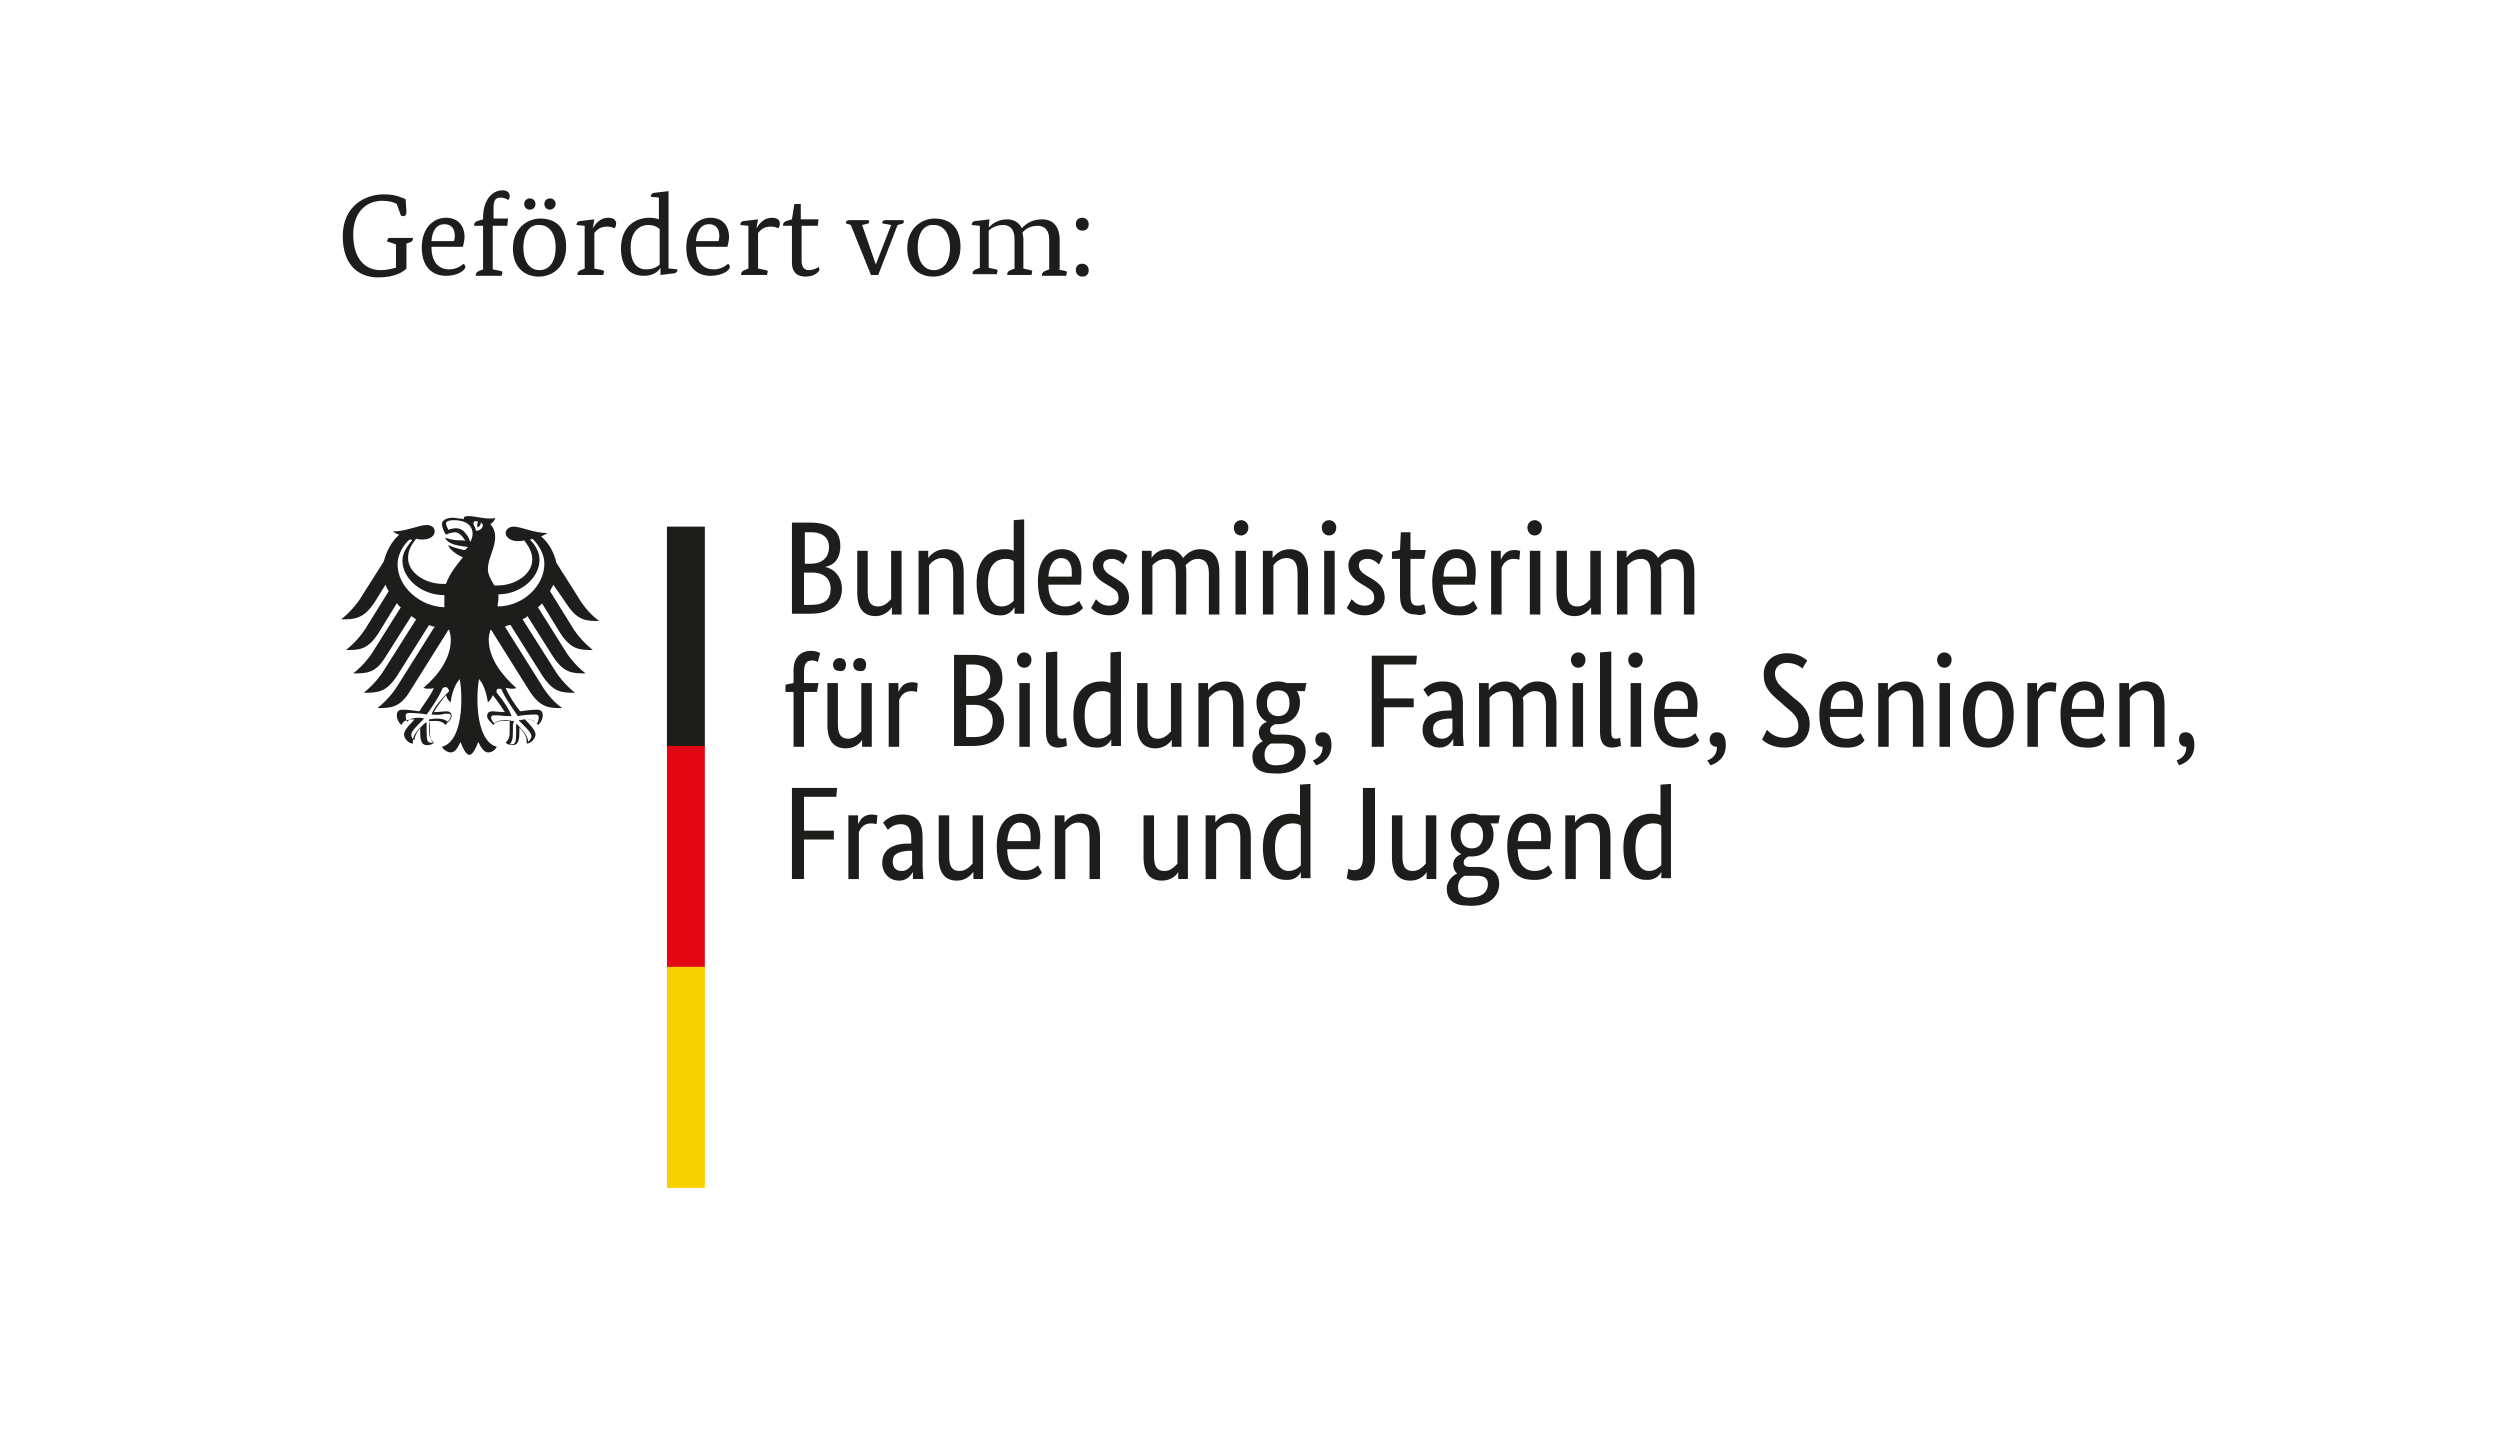
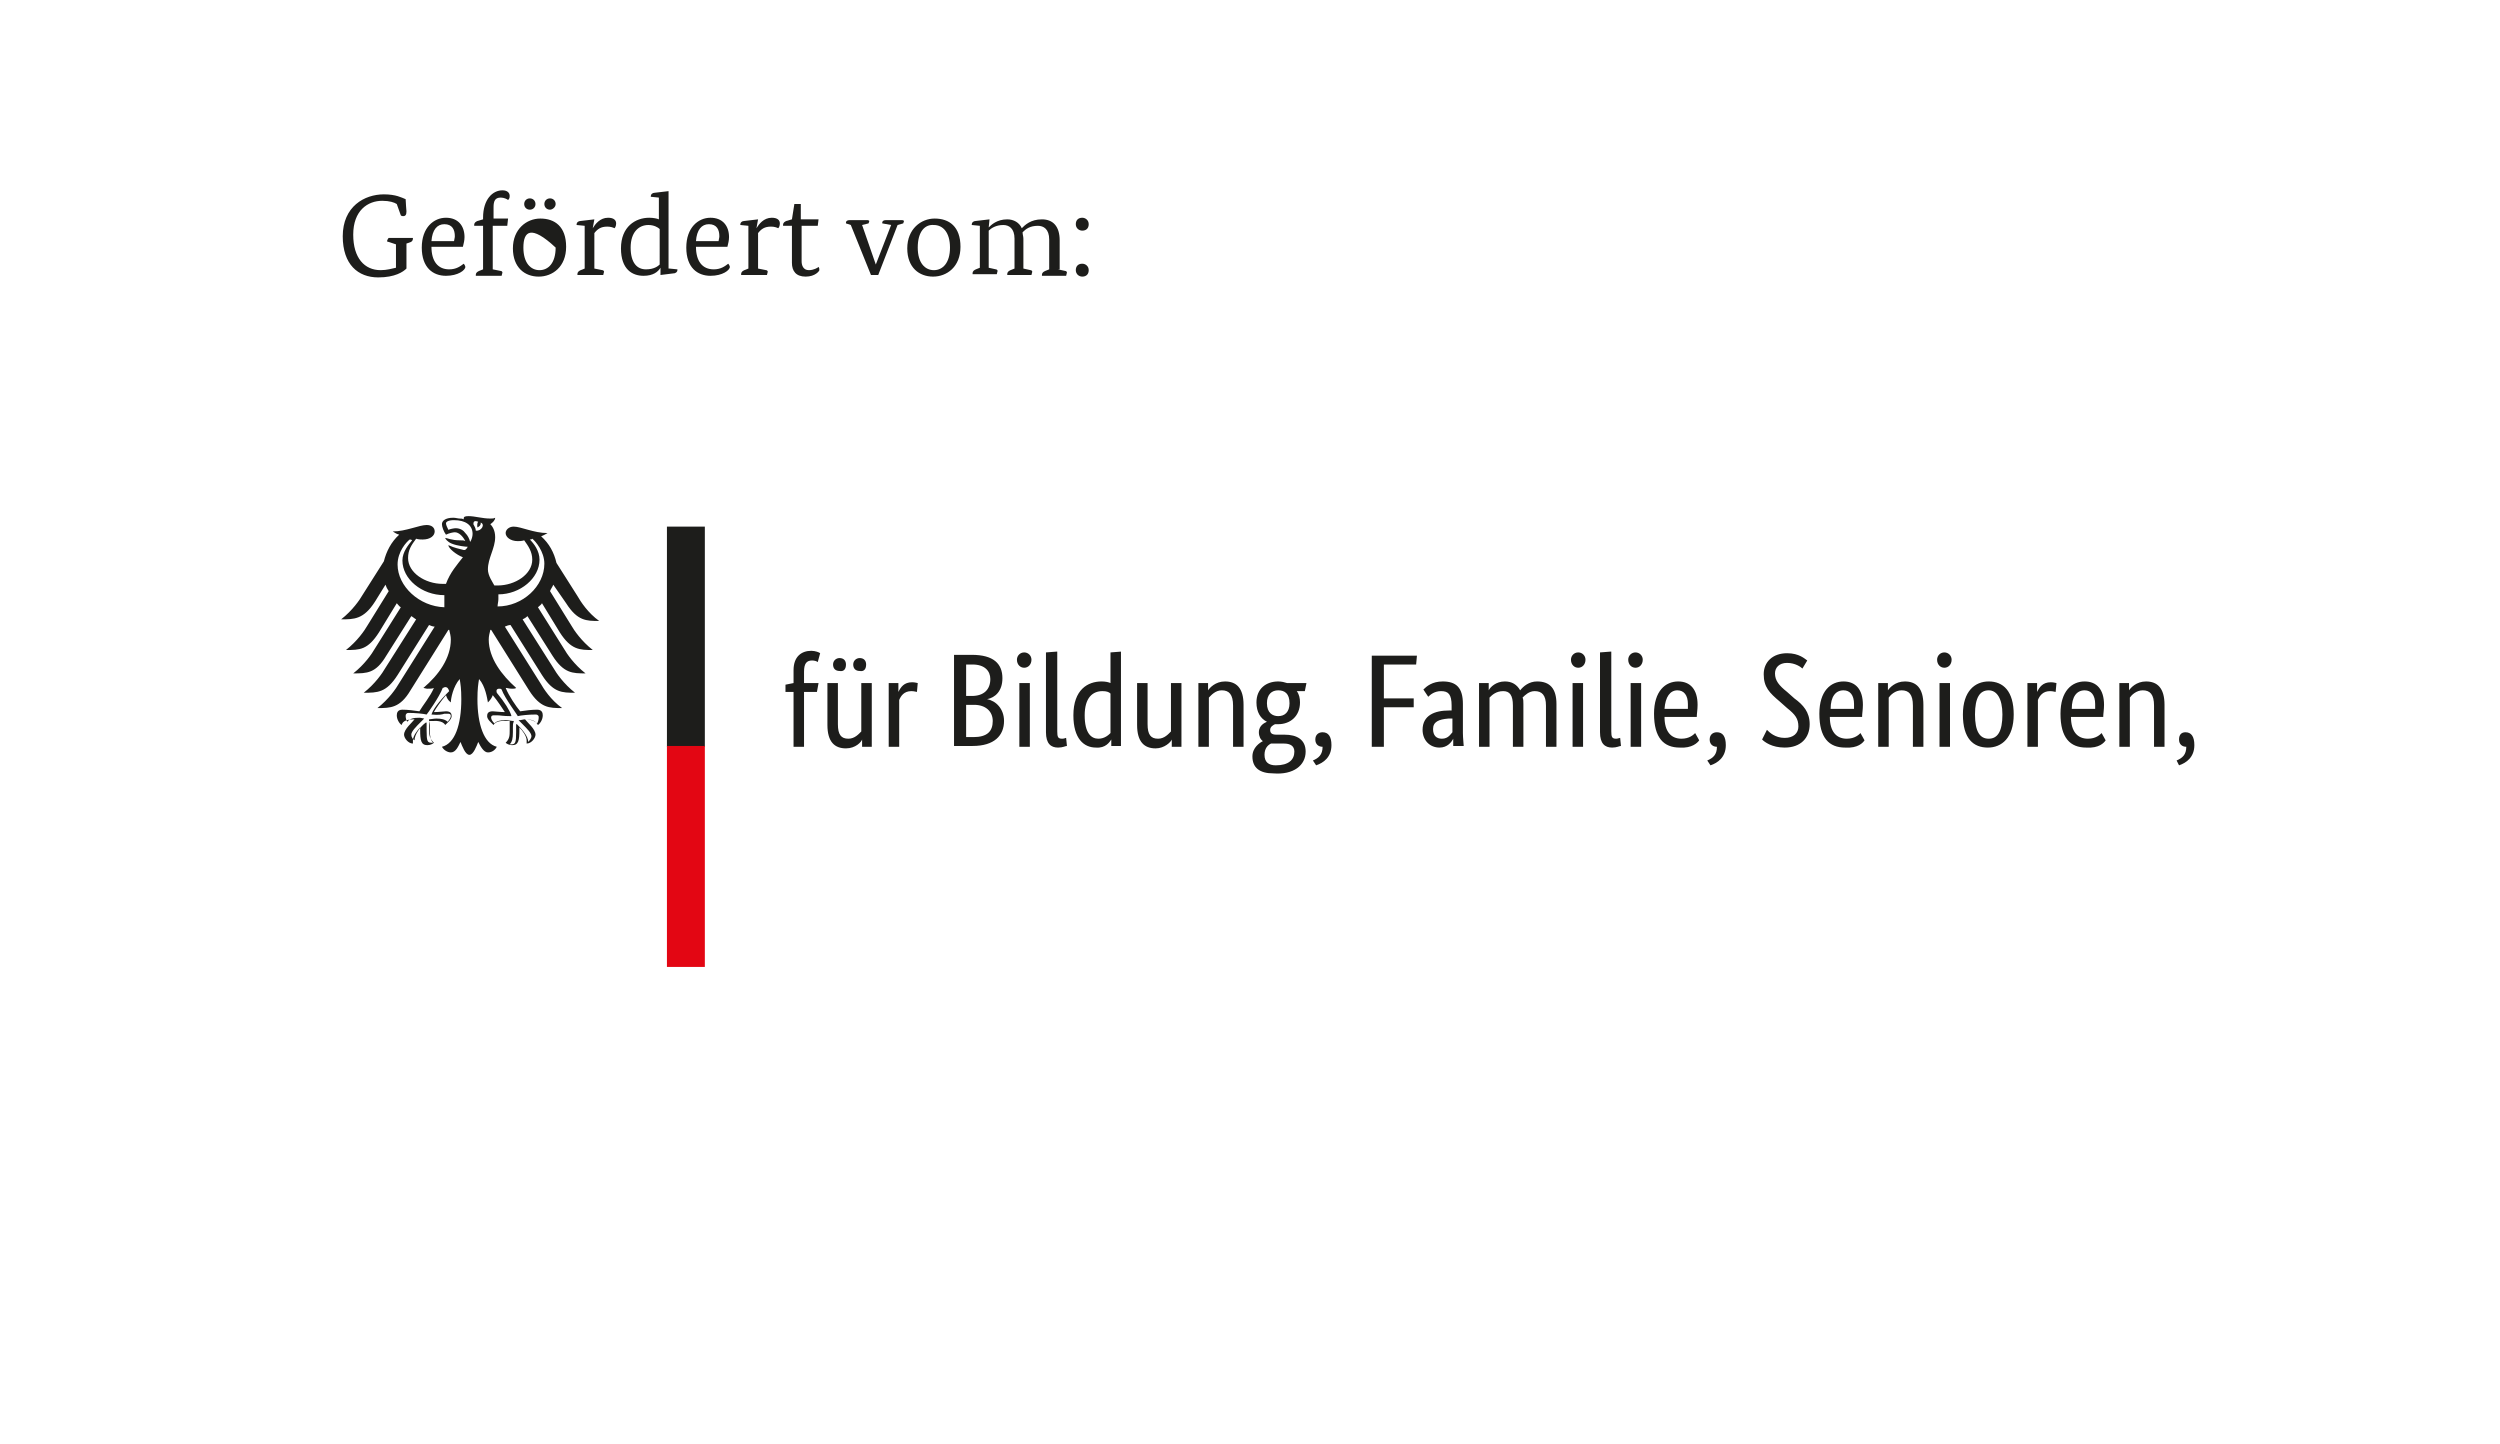
<svg xmlns="http://www.w3.org/2000/svg" version="1.0" id="Ebene_1" x="0px" y="0px" viewBox="0 0 310 179" enable-background="new 0 0 310 179" xml:space="preserve">
  <rect x="-11.5" y="-7" fill="#FFFFFF" width="329" height="191" />
  <g>
    <polygon fill="#FFFFFF" points="10.5,22 303.6,22 303.6,177 10.5,177 10.5,22  " />
    <path fill="#1D1D1B" d="M70.2,74.8c1.4,2.2,2.5,2.2,4.1,2.2c-1.4-1-2.3-2.4-2.7-3.1l-2.6-4.1c-0.3-1.3-0.9-2.4-1.9-3.3   c0.3-0.1,0.6-0.3,0.8-0.4c-1.7,0-3.3-0.8-4.2-0.8c-0.6,0-1,0.4-1,0.8c0,0.5,0.6,1,1.5,1c0.2,0,0.5,0,0.8-0.1c0.5,0.7,1,1.4,1,2.4   c0,1.8-2.1,3.2-4.3,3.2c-0.1,0-0.2,0-0.4,0c-0.2-0.4-0.8-1.2-0.8-2c0-1.4,0.9-2.6,0.9-4c0-0.9-0.4-1.4-0.6-1.6   c0.3-0.2,0.6-0.5,0.6-0.8c-0.2,0.1-0.3,0.1-0.6,0.1c-1,0-1.9-0.3-2.7-0.3c-0.5,0-0.6,0.1-0.6,0.3c0,0,0,0.1,0,0.1   c-0.2-0.1-0.3-0.1-0.5-0.1c-0.2,0-0.5-0.1-0.8-0.1c-1,0-1.4,0.4-1.4,0.8c0,0.3,0.2,0.9,0.5,1.3c0.4-0.2,0.9-0.3,1.1-0.3   c0.5,0,1,0.5,1.3,1.1C57.5,67,57.4,67,57,67c-1,0-1.6-0.3-1.8-0.3c0,0,0,0,0,0c0,0.1,0.3,0.5,0.8,0.7c0.7,0.3,1.8,0.4,2,0.4   c0,0-0.2,0.4-0.4,0.4c0,0-0.1,0-0.1,0c-0.7-0.2-1-0.2-1.9-0.6c0,0,0,0,0,0c0,0.4,1,1.2,1.8,1.5c-0.7,0.9-1.6,1.9-2.1,3.3   c-0.1,0-0.2,0-0.4,0c-2.2,0-4.3-1.4-4.3-3.2c0-1,0.4-1.6,1-2.4c0.3,0.1,0.6,0.1,0.8,0.1c1,0,1.5-0.5,1.5-1c0-0.5-0.4-0.8-1-0.8   c-0.9,0-2.6,0.8-4.2,0.8c0.2,0.1,0.4,0.3,0.8,0.4c-1,0.9-1.6,2.1-1.9,3.3l-2.6,4.1c-0.4,0.7-1.3,2-2.7,3.1c1.6,0,2.8,0,4.2-2.2   l1.3-2.1c0.1,0.3,0.2,0.5,0.4,0.8l-2.6,4.2c-0.4,0.7-1.3,2-2.7,3.1c1.7,0,2.7,0,4.1-2.2l2.2-3.6c0.2,0.2,0.3,0.4,0.5,0.5l-3.2,5.1   c-0.4,0.7-1.3,2-2.7,3.1c1.7,0,2.8,0,4.1-2.2l3.1-4.9c0.2,0.1,0.4,0.3,0.6,0.4l-3.8,6c-0.4,0.7-1.3,2-2.7,3.1c1.7,0,2.8,0,4.2-2.2   l3.9-6.2c0.2,0.1,0.5,0.2,0.7,0.2l-4.4,7c-0.4,0.7-1.3,2-2.7,3.1c1.6,0,2.8,0,4.1-2.2l4.7-7.5c0,0,0.1,0,0.1,0   c0.1,0.4,0.2,0.8,0.2,1.2c0,2.3-1.5,4.4-3.4,6c0.1,0,0.3,0.1,0.5,0.1c0.4,0,0.6,0,0.8-0.1c-0.4,1-1.4,2.2-1.8,2.9   c-0.6-0.1-1.5-0.2-2.1-0.2c-0.6,0-0.7,0.4-0.7,0.7c0,0.5,0.3,1,0.6,1.2c0.1-0.3,0.3-0.7,1.5-0.7c0,0,0.1,0,0.1,0   c-0.3,0.4-1.3,1.2-1.3,1.9c0,0.4,0.5,1.1,1.1,1.1c0-0.1,0-0.3,0-0.4c0-0.5,0.5-1.2,0.9-1.6c0,0.1,0,0.1,0,0.3   c0,1.3,0.1,1.9,0.9,1.9c0.4,0,0.7-0.2,0.8-0.3c-0.5-0.5-0.6-0.9-0.6-1.6c0-0.2,0-0.4,0-0.6c0-0.2,0-0.4,0-0.5c0.3,0,0.4,0,0.6,0   c0,0,1.1-0.1,1.4,0.5c0.3-0.3,0.8-0.7,0.8-1.1c0-0.3-0.1-0.6-0.7-0.6c-0.2,0-0.9,0.1-1.5,0.1c0.2-0.4,0.9-1.4,1.5-2.1   c0.1,0.3,0.2,0.6,0.6,0.9c0-0.5,0.3-2,1.1-2.9c0.1,0.6,0.2,1.2,0.2,2.5c0,3.2-0.8,5.5-2.4,5.9c0.2,0.4,0.7,0.7,1.1,0.7   c0.6,0,0.9-0.7,1.2-1.3c0.2,0.5,0.6,1.6,1.1,1.6c0.5,0,0.9-1.1,1.1-1.6c0.3,0.6,0.7,1.3,1.2,1.3c0.5,0,0.9-0.3,1.1-0.7   c-1.6-0.4-2.4-2.8-2.4-5.9c0-1.3,0.1-1.9,0.2-2.5c0.8,0.9,1,2.4,1.1,2.9c0.3-0.3,0.5-0.6,0.6-0.9c0.6,0.7,1.3,1.8,1.5,2.1   c-0.6,0-1.3-0.1-1.5-0.1c-0.6,0-0.7,0.3-0.7,0.6c0,0.4,0.5,0.8,0.8,1.1c0.3-0.6,1.4-0.5,1.4-0.5c0.2,0,0.3,0,0.6,0   c0,0.2,0,0.4,0,0.5c0,0.3,0,0.4,0,0.6c0,0.7,0,1.1-0.5,1.6c0.1,0.1,0.4,0.3,0.8,0.3c0.8,0,0.9-0.6,0.9-1.9c0-0.2,0-0.1,0-0.3   c0.4,0.4,0.9,1.1,0.9,1.6c0,0.1,0,0.2,0,0.4c0.6,0,1.1-0.7,1.1-1.1c0-0.7-1-1.5-1.3-1.9c0.1,0,0.1,0,0.1,0c1.1,0,1.3,0.4,1.5,0.7   c0.3-0.2,0.6-0.7,0.6-1.2c0-0.3-0.1-0.7-0.7-0.7c-0.6,0-1.5,0.1-2.1,0.2c-0.5-0.6-1.4-1.9-1.8-2.9c0.2,0,0.4,0.1,0.8,0.1   c0.2,0,0.4,0,0.5-0.1c-1.8-1.6-3.4-3.7-3.4-6c0-0.4,0.1-0.8,0.2-1.2c0,0,0.1,0,0.1,0l4.7,7.5c1.4,2.2,2.5,2.2,4.1,2.2   c-1.4-1-2.3-2.4-2.7-3.1l-4.4-7c0.2-0.1,0.5-0.2,0.7-0.2l3.9,6.2c1.4,2.2,2.5,2.2,4.1,2.2c-1.4-1.1-2.3-2.4-2.7-3.1l-3.8-6   c0.2-0.1,0.4-0.2,0.6-0.4l3.1,4.9c1.4,2.2,2.5,2.2,4.1,2.2c-1.4-1.1-2.3-2.4-2.7-3.1l-3.2-5.1c0.2-0.2,0.4-0.3,0.5-0.5l2.2,3.6   c1.4,2.2,2.5,2.2,4.1,2.2c-1.4-1.1-2.3-2.4-2.7-3.1l-2.6-4.2c0.1-0.3,0.3-0.5,0.4-0.8L70.2,74.8L70.2,74.8z M49.3,70   c0-1.6,1.1-2.8,1.5-3.1c0.1,0,0.2,0,0.3,0.1c-0.4,0.5-1.2,1.4-1.2,2.5c0,2.3,2.4,4.3,5.2,4.3c0,0.2,0,0.4,0,0.6c0,0.3,0,0.6,0,0.9   C52,75.2,49.3,72.7,49.3,70 M53.5,88.6L53.5,88.6L53.5,88.6c0.9,0.1,1.3,0,1.6-0.1c0.1,0,0.3,0,0.4,0c0.2,0,0.4,0,0.4,0.3   c0,0.2-0.2,0.5-0.4,0.7c-0.3-0.3-0.8-0.4-1.4-0.4c-0.3,0-0.7,0.1-0.9,0.1l0,0l0,0l0,0.1c0,0.2,0.1,0.4,0.1,0.7l0,0.3l0,0.3   c0,0.7,0.1,1.2,0.4,1.5c-0.1,0-0.2,0-0.2,0c-0.5,0-0.6-0.2-0.6-1.5c0-0.3,0-0.5,0-0.7l0-0.3l-0.1,0c-0.7,0.5-1.4,1.5-1.4,2.2   c-0.2-0.1-0.4-0.4-0.4-0.7c0-0.4,0.6-1,1.2-1.6l0.4-0.4l0.1,0l-0.1,0c-0.1,0-0.4-0.1-0.6-0.1c-0.7,0-1.2,0.1-1.5,0.5   c-0.1-0.1-0.2-0.5-0.2-0.7c0-0.1,0-0.2,0.1-0.3c0.1-0.1,0.2-0.1,0.3-0.1h0c0.8,0,1.8,0.1,2.2,0.2l0,0l0,0c0.1-0.1,1.6-2.2,2-3.3   c0.1,0,0.2-0.1,0.3-0.1c0.3,0,0.4,0.2,0.5,0.5C54.3,87.1,53.7,88,53.5,88.6 M61.9,85.4c0.2,0,0.2,0,0.3,0.1c0.4,1.1,2,3.2,2,3.3   l0,0l0,0c0.4-0.1,1.4-0.2,2.2-0.2h0c0.1,0,0.2,0,0.3,0.1c0.1,0.1,0.1,0.1,0.1,0.3c0,0.2-0.1,0.6-0.2,0.7c-0.3-0.3-0.8-0.5-1.5-0.5   c-0.2,0-0.5,0.1-0.6,0.1l-0.1,0l-0.1,0l0.4,0.4c0.7,0.7,1.2,1.2,1.2,1.6c0,0.2-0.2,0.5-0.4,0.7c0-0.7-0.8-1.6-1.4-2.2l-0.1,0l0,0.3   c0,0.2,0,0.4,0,0.7c0,1.3-0.1,1.5-0.6,1.5c-0.1,0-0.2,0-0.2,0c0.3-0.3,0.4-0.7,0.4-1.5l0-0.3l0-0.3c0-0.3,0-0.5,0.1-0.7l0-0.1   l-0.1,0c-0.2,0-0.6-0.1-0.9-0.1c-0.7,0-1.1,0.1-1.4,0.4c-0.2-0.2-0.4-0.5-0.4-0.7c0-0.3,0.2-0.3,0.4-0.3c0.1,0,0.2,0,0.4,0   c0.3,0,0.7,0.1,1.6,0.1h0.1l0-0.1c-0.2-0.6-0.8-1.6-1.8-2.8C61.5,85.6,61.6,85.4,61.9,85.4 M58.3,67.2c-0.1-0.4-0.3-0.8-0.6-1.1   c-0.2-0.3-0.6-0.6-1.2-0.6c-0.2,0-0.7,0.1-0.9,0.2c-0.1-0.2-0.3-0.6-0.3-0.8c0-0.2,0.3-0.4,1-0.4c1.4,0,2.3,0.6,2.3,1.7   C58.6,66.5,58.5,66.9,58.3,67.2 M59,65.8c0-0.3-0.2-0.6-0.3-0.8c0-0.3,0.1-0.5,0.6-0.3c-0.2,0.2-0.1,0.7-0.1,0.7s0.5-0.2,0.4-0.6   C60.2,65,59.7,65.9,59,65.8 M61.7,75.2c0-0.3,0.1-0.6,0.1-0.9c0-0.2,0-0.4,0-0.6c2.7,0,5.1-2,5.1-4.3c0-1.1-0.7-2-1.2-2.5   c0.1,0,0.2,0,0.3-0.1c0.4,0.3,1.5,1.6,1.5,3.1C67.5,72.7,64.8,75.2,61.7,75.2" />
    <polygon fill="#1D1D1B" points="82.7,65.3 87.4,65.3 87.4,92.6 82.7,92.6 82.7,65.3  " />
    <polygon fill="#E30613" points="82.7,92.5 87.4,92.5 87.4,119.9 82.7,119.9 82.7,92.5  " />
-     <polygon fill="#F8D200" points="82.7,119.9 87.4,119.9 87.4,147.3 82.7,147.3 82.7,119.9  " />
-     <path fill="#1D1D1B" d="M203.5,69.3c0.8,0,1.2,0.5,1.2,1.8v5.1h1.3v-5.3c0-0.3,0-0.6-0.1-0.8c0.3-0.3,0.8-0.8,1.5-0.8   c0.9,0,1.4,0.5,1.4,1.8v5.1h1.3v-5.3c0-1.9-0.8-2.8-2.4-2.8c-1,0-1.7,0.6-2.1,1.1c-0.4-0.7-1-1.1-1.9-1.1c-1.1,0-1.8,0.7-2,1.1h0   v-0.9h-1.2v7.9h1.3v-6.1C202.1,69.8,202.6,69.3,203.5,69.3L203.5,69.3L203.5,69.3z M197.3,75.3L197.3,75.3l0,0.9h1.2v-7.9h-1.3v6   c-0.3,0.3-0.8,0.9-1.6,0.9c-0.9,0-1.3-0.5-1.3-1.8v-5.1h-1.3v5.2c0,2.1,0.9,2.9,2.3,2.9C196.4,76.4,197.1,75.6,197.3,75.3   L197.3,75.3L197.3,75.3z M191,68.3h-1.3v7.9h1.3V68.3L191,68.3z M190.3,66.4c0.5,0,0.9-0.4,0.9-1c0-0.5-0.4-0.9-0.9-0.9   c-0.5,0-0.9,0.4-0.9,0.9C189.4,66,189.8,66.4,190.3,66.4L190.3,66.4L190.3,66.4z M188.5,68.3c-0.1,0-0.3-0.1-0.7-0.1   c-1,0-1.4,0.6-1.7,1.2h0v-1.1h-1.2v7.9h1.3v-5.8c0.2-0.5,0.6-1.1,1.5-1.1c0.4,0,0.6,0.1,0.7,0.1L188.5,68.3L188.5,68.3z    M183.2,75.4l-0.5-0.9c-0.2,0.2-0.7,0.7-1.7,0.7c-1.3,0-2.1-0.9-2.1-2.7h4c0-0.4,0.1-0.9,0.1-1.5c0-1.9-0.9-2.9-2.4-2.9   c-1.6,0-3,1.2-3,4c0,3,1.2,4.2,3.2,4.2C182.4,76.4,183,75.7,183.2,75.4L183.2,75.4L183.2,75.4z M180.6,69.2c0.8,0,1.3,0.6,1.3,1.7   c0,0.2,0,0.5,0,0.6H179C179,70,179.7,69.2,180.6,69.2L180.6,69.2L180.6,69.2z M176.8,76l-0.2-1.1c-0.1,0.1-0.4,0.2-0.8,0.2   c-0.7,0-0.9-0.3-0.9-1.4v-4.4h1.7l0.2-1.1h-1.9v-2.2h-1.2l-0.1,2.2l-1,0.2v0.9h1v4.5c0,1.7,0.7,2.4,2,2.4   C176.3,76.4,176.7,76.1,176.8,76L176.8,76L176.8,76z M171.5,68.9c-0.3-0.3-0.8-0.8-2-0.8c-1.3,0-2.3,0.9-2.3,2   c0,1.1,0.6,1.7,1.6,2.3l0.5,0.3c0.8,0.5,1.1,0.7,1.1,1.5c0,0.5-0.4,0.9-1.2,0.9c-0.9,0-1.3-0.5-1.6-0.8l-0.6,1.1   c0.3,0.3,1,0.9,2.2,0.9c1.6,0,2.5-1,2.5-2.2c0-1.2-0.7-1.8-1.7-2.4l-0.5-0.3c-0.7-0.4-1-0.8-1-1.3c0-0.5,0.4-0.8,1.1-0.8   c0.7,0,1.2,0.5,1.4,0.7L171.5,68.9L171.5,68.9z M165.5,68.3h-1.3v7.9h1.3V68.3L165.5,68.3z M164.8,66.4c0.5,0,0.9-0.4,0.9-1   c0-0.5-0.4-0.9-0.9-0.9c-0.5,0-0.9,0.4-0.9,0.9C163.9,66,164.3,66.4,164.8,66.4L164.8,66.4L164.8,66.4z M159.5,69.2   c0.9,0,1.4,0.5,1.4,1.9v5.1h1.3V71c0-2.1-0.9-2.9-2.3-2.9c-1.2,0-1.9,0.8-2.1,1.1h0v-0.9h-1.2v7.9h1.3v-6.1   C158.1,69.8,158.7,69.2,159.5,69.2L159.5,69.2L159.5,69.2z M154.5,68.3h-1.3v7.9h1.3V68.3L154.5,68.3z M153.9,66.4   c0.5,0,0.9-0.4,0.9-1c0-0.5-0.4-0.9-0.9-0.9c-0.5,0-0.9,0.4-0.9,0.9C153,66,153.3,66.4,153.9,66.4L153.9,66.4L153.9,66.4z    M144.6,69.3c0.8,0,1.2,0.5,1.2,1.8v5.1h1.3v-5.3c0-0.3,0-0.6-0.1-0.8c0.3-0.3,0.8-0.8,1.5-0.8c0.9,0,1.4,0.5,1.4,1.8v5.1h1.3v-5.3   c0-1.9-0.8-2.8-2.4-2.8c-1,0-1.7,0.6-2.1,1.1c-0.4-0.7-1-1.1-1.9-1.1c-1.1,0-1.8,0.7-2,1.1h0v-0.9h-1.2v7.9h1.3v-6.1   C143.2,69.8,143.7,69.3,144.6,69.3L144.6,69.3L144.6,69.3z M139.8,68.9c-0.3-0.3-0.8-0.8-2-0.8c-1.3,0-2.3,0.9-2.3,2   c0,1.1,0.6,1.7,1.6,2.3l0.5,0.3c0.8,0.5,1.1,0.7,1.1,1.5c0,0.5-0.4,0.9-1.2,0.9c-0.9,0-1.3-0.5-1.6-0.8l-0.6,1.1   c0.3,0.3,1,0.9,2.2,0.9c1.6,0,2.5-1,2.5-2.2c0-1.2-0.7-1.8-1.7-2.4l-0.5-0.3c-0.7-0.4-1-0.8-1-1.3c0-0.5,0.4-0.8,1.1-0.8   c0.7,0,1.2,0.5,1.4,0.7L139.8,68.9L139.8,68.9z M134.3,75.4l-0.5-0.9c-0.2,0.2-0.7,0.7-1.7,0.7c-1.3,0-2.1-0.9-2.1-2.7h4   c0.1-0.4,0.1-0.9,0.1-1.5c0-1.9-0.9-2.9-2.4-2.9c-1.6,0-3,1.2-3,4c0,3,1.2,4.2,3.2,4.2C133.4,76.4,134,75.7,134.3,75.4L134.3,75.4   L134.3,75.4z M131.6,69.2c0.8,0,1.3,0.6,1.3,1.7c0,0.2,0,0.5,0,0.6H130C130.1,70,130.7,69.2,131.6,69.2L131.6,69.2L131.6,69.2z    M125.8,75.3L125.8,75.3l0,0.8h1.2V64.4l-1.3,0.1v3.8c-0.2-0.1-0.6-0.2-1.1-0.2c-1.7,0-3.5,1-3.5,4.2c0,2.9,1.3,4,2.8,4   C125.1,76.4,125.6,75.6,125.8,75.3L125.8,75.3L125.8,75.3z M124.2,75.2c-0.9,0-1.7-0.7-1.7-2.9c0-2.2,1-3,2.2-3   c0.5,0,0.8,0.1,1,0.3v4.9C125.5,74.7,125,75.2,124.2,75.2L124.2,75.2L124.2,75.2z M116.8,69.2c0.9,0,1.4,0.5,1.4,1.9v5.1h1.3V71   c0-2.1-0.9-2.9-2.3-2.9c-1.2,0-1.9,0.8-2.1,1.1h0v-0.9h-1.2v7.9h1.3v-6.1C115.4,69.8,116,69.2,116.8,69.2L116.8,69.2L116.8,69.2z    M110.6,75.3L110.6,75.3l0,0.9h1.2v-7.9h-1.3v6c-0.3,0.3-0.8,0.9-1.6,0.9c-0.9,0-1.3-0.5-1.3-1.8v-5.1h-1.3v5.2   c0,2.1,0.9,2.9,2.3,2.9C109.7,76.4,110.4,75.6,110.6,75.3L110.6,75.3L110.6,75.3z M103,73c0,1.3-0.7,2-2.4,2h-0.9v-4h1   C102.2,71,103,71.8,103,73L103,73L103,73z M102.8,67.8c0,1.3-0.8,2.1-2.3,2.1h-0.7V66h0.8C102.1,66,102.8,66.8,102.8,67.8   L102.8,67.8L102.8,67.8z M104.2,67.7c0-1.8-1.1-2.9-3.8-2.9h-2.2v11.3h2.3c2.7,0,3.9-1.3,3.9-3.1c0-1.5-1-2.5-2.1-2.7v0   C103.4,70.1,104.2,69.3,104.2,67.7L104.2,67.7L104.2,67.7z" />
    <path fill="#1D1D1B" d="M270.2,94.9c0.9-0.3,1.9-1,1.9-2.5c0-1.1-0.4-1.6-1.1-1.6c-0.5,0-0.8,0.3-0.8,0.9c0,0.6,0.4,0.9,0.9,0.9h0   c0,1-0.5,1.4-1.2,1.7L270.2,94.9L270.2,94.9z M265.7,85.6c0.9,0,1.4,0.5,1.4,1.9v5.1h1.3v-5.2c0-2.1-0.9-2.9-2.3-2.9   c-1.2,0-1.9,0.8-2.1,1.1h0v-0.9h-1.2v7.9h1.3v-6.1C264.3,86.2,264.9,85.6,265.7,85.6L265.7,85.6L265.7,85.6z M261.1,91.8l-0.5-0.9   c-0.2,0.2-0.7,0.7-1.7,0.7c-1.3,0-2.1-0.9-2.1-2.7h4c0-0.4,0.1-0.9,0.1-1.5c0-1.9-0.9-2.9-2.4-2.9c-1.6,0-3,1.2-3,4   c0,3,1.2,4.2,3.2,4.2C260.3,92.8,260.9,92.1,261.1,91.8L261.1,91.8L261.1,91.8z M258.5,85.6c0.8,0,1.3,0.6,1.3,1.7   c0,0.2,0,0.5,0,0.6h-2.9C256.9,86.4,257.5,85.6,258.5,85.6L258.5,85.6L258.5,85.6z M255,84.7c-0.1,0-0.3-0.1-0.7-0.1   c-1,0-1.4,0.6-1.7,1.2h0v-1.1h-1.2v7.9h1.3v-5.8c0.2-0.5,0.6-1.1,1.5-1.1c0.4,0,0.6,0.1,0.7,0.1L255,84.7L255,84.7z M248.3,88.6   c0,2.1-0.6,3-1.7,3c-1.1,0-1.7-0.9-1.7-3c0-2.1,0.6-3,1.7-3C247.6,85.6,248.3,86.6,248.3,88.6L248.3,88.6L248.3,88.6z M243.4,88.6   c0,3,1.3,4.1,3.1,4.1c1.7,0,3.2-1.2,3.2-4.1c0-2.9-1.3-4.1-3.1-4.1C244.9,84.5,243.4,85.7,243.4,88.6L243.4,88.6L243.4,88.6z    M241.8,84.7h-1.3v7.9h1.3V84.7L241.8,84.7z M241.1,82.8c0.5,0,0.9-0.4,0.9-1c0-0.5-0.4-0.9-0.9-0.9c-0.5,0-0.9,0.4-0.9,0.9   C240.2,82.4,240.6,82.8,241.1,82.8L241.1,82.8L241.1,82.8z M235.8,85.6c0.9,0,1.4,0.5,1.4,1.9v5.1h1.3v-5.2c0-2.1-0.9-2.9-2.3-2.9   c-1.2,0-1.9,0.8-2.1,1.1h0v-0.9h-1.2v7.9h1.3v-6.1C234.4,86.2,235,85.6,235.8,85.6L235.8,85.6L235.8,85.6z M231.2,91.8l-0.5-0.9   c-0.2,0.2-0.7,0.7-1.7,0.7c-1.3,0-2.1-0.9-2.1-2.7h4c0-0.4,0.1-0.9,0.1-1.5c0-1.9-0.9-2.9-2.4-2.9c-1.6,0-3,1.2-3,4   c0,3,1.2,4.2,3.2,4.2C230.4,92.8,231,92.1,231.2,91.8L231.2,91.8L231.2,91.8z M228.6,85.6c0.8,0,1.3,0.6,1.3,1.7c0,0.2,0,0.5,0,0.6   H227C227,86.4,227.6,85.6,228.6,85.6L228.6,85.6L228.6,85.6z M224.1,81.9c-0.3-0.2-1-0.9-2.5-0.9c-1.8,0-2.9,1.1-2.9,2.6   c0,1.6,0.7,2.3,2,3.4l0.9,0.8c1,0.8,1.4,1.3,1.4,2.3c0,0.8-0.6,1.4-1.7,1.4c-1.2,0-1.9-0.7-2.2-1l-0.6,1.2c0.3,0.3,1.2,1,2.8,1   c2,0,3.1-1.2,3.1-2.9c0-1.5-0.8-2.4-1.9-3.2l-0.9-0.8c-1-0.8-1.5-1.4-1.5-2.3c0-0.7,0.5-1.3,1.5-1.3c1,0,1.7,0.5,1.9,0.7   L224.1,81.9L224.1,81.9z M212.1,94.9c0.9-0.3,1.9-1,1.9-2.5c0-1.1-0.4-1.6-1.1-1.6c-0.5,0-0.9,0.3-0.9,0.9c0,0.6,0.4,0.9,0.9,0.9h0   c0,1-0.5,1.4-1.2,1.7L212.1,94.9L212.1,94.9z M210.7,91.8l-0.5-0.9c-0.2,0.2-0.7,0.7-1.7,0.7c-1.3,0-2.1-0.9-2.1-2.7h4   c0-0.4,0.1-0.9,0.1-1.5c0-1.9-0.9-2.9-2.4-2.9c-1.6,0-3,1.2-3,4c0,3,1.2,4.2,3.2,4.2C209.8,92.8,210.5,92.1,210.7,91.8L210.7,91.8   L210.7,91.8z M208,85.6c0.8,0,1.3,0.6,1.3,1.7c0,0.2,0,0.5,0,0.6h-2.9C206.5,86.4,207.1,85.6,208,85.6L208,85.6L208,85.6z    M203.5,84.7h-1.3v7.9h1.3V84.7L203.5,84.7z M202.8,82.8c0.5,0,0.9-0.4,0.9-1c0-0.5-0.4-0.9-0.9-0.9c-0.5,0-0.9,0.4-0.9,0.9   C201.9,82.4,202.3,82.8,202.8,82.8L202.8,82.8L202.8,82.8z M199.7,80.8l-1.3,0.1v9.9c0,1.4,0.6,1.9,1.5,1.9c0.6,0,0.9-0.2,1.1-0.2   l-0.1-1c-0.1,0-0.3,0.1-0.5,0.1c-0.5,0-0.6-0.2-0.6-0.9V80.8L199.7,80.8z M196.3,84.7H195v7.9h1.3V84.7L196.3,84.7z M195.7,82.8   c0.5,0,0.9-0.4,0.9-1c0-0.5-0.4-0.9-0.9-0.9c-0.5,0-0.9,0.4-0.9,0.9C194.8,82.4,195.2,82.8,195.7,82.8L195.7,82.8L195.7,82.8z    M186.4,85.7c0.8,0,1.2,0.5,1.2,1.8v5.1h1.3v-5.3c0-0.3,0-0.6-0.1-0.8c0.3-0.3,0.8-0.8,1.5-0.8c0.9,0,1.4,0.5,1.4,1.8v5.1h1.3v-5.3   c0-1.9-0.8-2.8-2.4-2.8c-1,0-1.7,0.6-2.1,1.1c-0.4-0.7-1-1.1-1.9-1.1c-1.1,0-1.8,0.7-2,1.1h0v-0.9h-1.2v7.9h1.3v-6.1   C185,86.2,185.5,85.7,186.4,85.7L186.4,85.7L186.4,85.7z M180.1,89.1v1.7c-0.2,0.2-0.5,0.8-1.3,0.8c-0.7,0-1.1-0.4-1.1-1.2   c0-0.9,0.7-1.2,1.9-1.3L180.1,89.1L180.1,89.1z M180.1,88.1h-0.4c-1.8,0-3.3,0.6-3.3,2.4c0,1.3,0.9,2.2,2.1,2.2   c1,0,1.5-0.7,1.7-1.1h0c0,0.4,0,0.6,0,0.9h1.3c0-0.2-0.1-1-0.1-1.6v-3.6c0-2-0.8-2.8-2.5-2.8c-1.3,0-2,0.6-2.4,1l0.6,0.9   c0.3-0.3,0.8-0.7,1.6-0.7c0.9,0,1.3,0.4,1.3,1.8V88.1L180.1,88.1z M171.6,92.6v-4.9h3.7v-1.1h-3.7v-4.2h4l0.1-1.1h-5.6v11.3H171.6   L171.6,92.6z M163.2,94.9c0.9-0.3,1.9-1,1.9-2.5c0-1.1-0.4-1.6-1.1-1.6c-0.5,0-0.9,0.3-0.9,0.9c0,0.6,0.4,0.9,0.9,0.9h0   c0,1-0.5,1.4-1.2,1.7L163.2,94.9L163.2,94.9z M158.2,94.9c-0.9,0-1.4-0.4-1.4-1.3c0-0.8,0.4-1.2,0.8-1.4c0.2,0,0.4,0,0.6,0h1   c0.8,0,1.3,0.3,1.3,1C160.5,94.2,159.8,94.9,158.2,94.9L158.2,94.9L158.2,94.9z M161.9,93.2c0-1.5-1.1-2.1-2.6-2.1h-1   c-0.6,0-0.8-0.2-0.8-0.6c0-0.4,0.4-0.6,0.6-0.7c0.1,0,0.3,0,0.4,0c1.5,0,2.7-1,2.7-2.7c0-0.5-0.1-1-0.4-1.4h1l0.2-1h-2.4   c-0.3-0.1-0.7-0.2-1.1-0.2c-1.5,0-2.7,0.9-2.7,2.6c0,1.2,0.5,2,1.3,2.4v0c-0.2,0.1-1,0.4-1,1.3c0,0.5,0.2,0.9,0.5,1.1v0   c-0.4,0.2-1.3,0.8-1.3,1.9c0,1.4,0.9,2.1,2.6,2.1C160.4,96.1,161.9,94.9,161.9,93.2L161.9,93.2L161.9,93.2z M159.9,87.2   c0,1.1-0.6,1.6-1.4,1.6c-0.7,0-1.4-0.4-1.4-1.6c0-1.1,0.6-1.6,1.4-1.6C159.3,85.6,159.9,86,159.9,87.2L159.9,87.2L159.9,87.2z    M151.5,85.6c0.9,0,1.4,0.5,1.4,1.9v5.1h1.3v-5.2c0-2.1-0.9-2.9-2.3-2.9c-1.2,0-1.9,0.8-2.1,1.1h0v-0.9h-1.2v7.9h1.3v-6.1   C150.2,86.2,150.7,85.6,151.5,85.6L151.5,85.6L151.5,85.6z M145.3,91.7L145.3,91.7l0,0.9h1.2v-7.9h-1.3v6c-0.3,0.3-0.8,0.9-1.6,0.9   c-0.9,0-1.3-0.5-1.3-1.8v-5.1H141v5.2c0,2.1,0.9,2.9,2.3,2.9C144.4,92.8,145.2,92,145.3,91.7L145.3,91.7L145.3,91.7z M137.8,91.7   L137.8,91.7l0,0.8h1.2V80.8l-1.3,0.1v3.8c-0.2-0.1-0.6-0.2-1.1-0.2c-1.7,0-3.5,1-3.5,4.2c0,2.9,1.3,4,2.8,4   C137.1,92.8,137.6,92,137.8,91.7L137.8,91.7L137.8,91.7z M136.2,91.6c-0.9,0-1.7-0.7-1.7-2.9c0-2.2,1-3,2.2-3c0.5,0,0.8,0.1,1,0.3   v4.9C137.5,91.1,137,91.6,136.2,91.6L136.2,91.6L136.2,91.6z M131,80.8l-1.3,0.1v9.9c0,1.4,0.6,1.9,1.5,1.9c0.6,0,0.9-0.2,1.1-0.2   l-0.1-1c-0.1,0-0.2,0.1-0.5,0.1c-0.5,0-0.6-0.2-0.6-0.9V80.8L131,80.8z M127.7,84.7h-1.3v7.9h1.3V84.7L127.7,84.7z M127,82.8   c0.5,0,0.9-0.4,0.9-1c0-0.5-0.4-0.9-0.9-0.9c-0.5,0-0.9,0.4-0.9,0.9C126.1,82.4,126.5,82.8,127,82.8L127,82.8L127,82.8z    M123.1,89.4c0,1.3-0.7,2-2.4,2h-0.9v-4h1C122.2,87.4,123.1,88.2,123.1,89.4L123.1,89.4L123.1,89.4z M122.8,84.2   c0,1.3-0.8,2.1-2.3,2.1h-0.7v-3.9h0.8C122.1,82.4,122.8,83.2,122.8,84.2L122.8,84.2L122.8,84.2z M124.3,84.1c0-1.8-1.1-2.9-3.8-2.9   h-2.2v11.3h2.3c2.7,0,3.9-1.3,3.9-3.1c0-1.5-1-2.5-2.1-2.7v0C123.4,86.5,124.3,85.7,124.3,84.1L124.3,84.1L124.3,84.1z M113.8,84.7   c-0.1,0-0.3-0.1-0.7-0.1c-1,0-1.4,0.6-1.7,1.2h0v-1.1h-1.2v7.9h1.3v-5.8c0.2-0.5,0.6-1.1,1.5-1.1c0.4,0,0.6,0.1,0.7,0.1L113.8,84.7   L113.8,84.7z M106.9,91.7L106.9,91.7l0,0.9h1.2v-7.9h-1.3v6c-0.3,0.3-0.8,0.9-1.6,0.9c-0.9,0-1.3-0.5-1.3-1.8v-5.1h-1.3v5.2   c0,2.1,0.9,2.9,2.3,2.9C106.1,92.8,106.8,92,106.9,91.7L106.9,91.7L106.9,91.7z M104.9,82.4c0-0.5-0.3-0.8-0.8-0.8   c-0.4,0-0.8,0.3-0.8,0.8c0,0.5,0.3,0.8,0.8,0.8C104.6,83.3,104.9,83,104.9,82.4L104.9,82.4L104.9,82.4z M107.4,82.4   c0-0.5-0.3-0.8-0.8-0.8c-0.4,0-0.8,0.3-0.8,0.8c0,0.5,0.3,0.8,0.8,0.8C107.1,83.3,107.4,83,107.4,82.4L107.4,82.4L107.4,82.4z    M101.3,85.8l0.2-1.1h-1.8v-1.4c0-1,0.3-1.4,1-1.4c0.3,0,0.6,0.1,0.7,0.2l0.3-1.1c-0.1-0.1-0.6-0.3-1.1-0.3c-1.2,0-2.2,0.7-2.2,2.4   v1.6l-1,0.2v0.9h1v6.8h1.3v-6.8H101.3L101.3,85.8z" />
-     <path fill="#1D1D1B" d="M206,108.1L206,108.1l0,0.8h1.2V97.2l-1.3,0.1v3.8c-0.2-0.1-0.6-0.2-1.1-0.2c-1.7,0-3.5,1-3.5,4.2   c0,2.9,1.3,4,2.8,4C205.3,109.2,205.9,108.4,206,108.1L206,108.1L206,108.1z M204.5,108c-0.9,0-1.7-0.7-1.7-2.9c0-2.2,1-3,2.2-3   c0.5,0,0.8,0.1,1,0.3v4.9C205.7,107.5,205.3,108,204.5,108L204.5,108L204.5,108z M197,102c0.9,0,1.4,0.5,1.4,1.9v5.1h1.3v-5.2   c0-2.1-0.9-2.9-2.3-2.9c-1.2,0-1.9,0.8-2.1,1.1h0v-0.9h-1.2v7.9h1.3v-6.1C195.7,102.6,196.2,102,197,102L197,102L197,102z    M192.5,108.2l-0.5-0.9c-0.2,0.2-0.7,0.7-1.7,0.7c-1.3,0-2.1-0.9-2.1-2.7h4c0-0.4,0.1-0.9,0.1-1.5c0-1.9-0.9-2.9-2.4-2.9   c-1.6,0-3,1.2-3,4c0,3,1.2,4.2,3.2,4.2C191.6,109.2,192.3,108.5,192.5,108.2L192.5,108.2L192.5,108.2z M189.8,102   c0.8,0,1.3,0.6,1.3,1.7c0,0.2,0,0.5,0,0.6h-2.9C188.3,102.8,188.9,102,189.8,102L189.8,102L189.8,102z M182.2,111.3   c-0.9,0-1.4-0.4-1.4-1.3c0-0.8,0.4-1.2,0.8-1.4c0.2,0,0.4,0,0.6,0h1c0.8,0,1.3,0.3,1.3,1C184.5,110.6,183.8,111.3,182.2,111.3   L182.2,111.3L182.2,111.3z M185.9,109.6c0-1.5-1.1-2.1-2.6-2.1h-1c-0.6,0-0.8-0.2-0.8-0.6c0-0.4,0.4-0.6,0.6-0.7c0.1,0,0.3,0,0.4,0   c1.5,0,2.7-1,2.7-2.7c0-0.5-0.1-1-0.4-1.4h1l0.2-1h-2.4c-0.3-0.1-0.7-0.2-1-0.2c-1.5,0-2.7,0.9-2.7,2.6c0,1.2,0.5,2,1.3,2.4v0   c-0.2,0.1-1,0.4-1,1.3c0,0.5,0.2,0.9,0.5,1.1v0c-0.4,0.2-1.3,0.8-1.3,1.9c0,1.4,0.9,2.1,2.6,2.1   C184.4,112.5,185.9,111.3,185.9,109.6L185.9,109.6L185.9,109.6z M183.9,103.6c0,1.1-0.6,1.6-1.4,1.6c-0.7,0-1.4-0.4-1.4-1.6   c0-1.1,0.6-1.6,1.4-1.6C183.3,102,183.9,102.4,183.9,103.6L183.9,103.6L183.9,103.6z M176.9,108.1L176.9,108.1l0,0.9h1.2v-7.9h-1.3   v6c-0.3,0.3-0.8,0.9-1.6,0.9c-0.9,0-1.3-0.5-1.3-1.8v-5.1h-1.3v5.2c0,2.1,0.9,2.9,2.3,2.9C176.1,109.2,176.8,108.4,176.9,108.1   L176.9,108.1L176.9,108.1z M170.4,97.7H169v8.6c0,1.2-0.4,1.6-1.1,1.6c-0.4,0-0.6-0.1-0.7-0.2l-0.2,1.2c0.1,0.1,0.5,0.3,1,0.3   c1.5,0,2.5-0.7,2.5-2.7V97.7L170.4,97.7z M161.3,108.1L161.3,108.1l0,0.8h1.2V97.2l-1.3,0.1v3.8c-0.2-0.1-0.6-0.2-1.1-0.2   c-1.7,0-3.5,1-3.5,4.2c0,2.9,1.3,4,2.8,4C160.7,109.2,161.2,108.4,161.3,108.1L161.3,108.1L161.3,108.1z M159.8,108   c-0.9,0-1.7-0.7-1.7-2.9c0-2.2,1-3,2.2-3c0.5,0,0.8,0.1,1,0.3v4.9C161.1,107.5,160.6,108,159.8,108L159.8,108L159.8,108z    M152.4,102c0.9,0,1.4,0.5,1.4,1.9v5.1h1.3v-5.2c0-2.1-0.9-2.9-2.3-2.9c-1.2,0-1.9,0.8-2.1,1.1h0v-0.9h-1.2v7.9h1.3v-6.1   C151,102.6,151.5,102,152.4,102L152.4,102L152.4,102z M146.1,108.1L146.1,108.1l0,0.9h1.2v-7.9h-1.3v6c-0.3,0.3-0.8,0.9-1.6,0.9   c-0.9,0-1.3-0.5-1.3-1.8v-5.1h-1.3v5.2c0,2.1,0.9,2.9,2.3,2.9C145.3,109.2,146,108.4,146.1,108.1L146.1,108.1L146.1,108.1z    M133.7,102c0.9,0,1.4,0.5,1.4,1.9v5.1h1.3v-5.2c0-2.1-0.9-2.9-2.3-2.9c-1.2,0-1.9,0.8-2.1,1.1h0v-0.9h-1.2v7.9h1.3v-6.1   C132.4,102.6,132.9,102,133.7,102L133.7,102L133.7,102z M129.2,108.2l-0.5-0.9c-0.2,0.2-0.7,0.7-1.7,0.7c-1.3,0-2.1-0.9-2.1-2.7h4   c0-0.4,0.1-0.9,0.1-1.5c0-1.9-0.9-2.9-2.4-2.9c-1.6,0-3,1.2-3,4c0,3,1.2,4.2,3.2,4.2C128.3,109.2,129,108.5,129.2,108.2   L129.2,108.2L129.2,108.2z M126.5,102c0.8,0,1.3,0.6,1.3,1.7c0,0.2,0,0.5,0,0.6h-2.9C125,102.8,125.6,102,126.5,102L126.5,102   L126.5,102z M120.7,108.1L120.7,108.1l0,0.9h1.2v-7.9h-1.3v6c-0.3,0.3-0.8,0.9-1.6,0.9c-0.9,0-1.3-0.5-1.3-1.8v-5.1h-1.3v5.2   c0,2.1,0.9,2.9,2.3,2.9C119.8,109.2,120.5,108.4,120.7,108.1L120.7,108.1L120.7,108.1z M113.1,105.5v1.7c-0.2,0.2-0.5,0.8-1.3,0.8   c-0.7,0-1.1-0.4-1.1-1.2c0-0.9,0.7-1.2,1.9-1.3L113.1,105.5L113.1,105.5z M113.1,104.6h-0.4c-1.8,0-3.3,0.6-3.3,2.4   c0,1.3,0.9,2.2,2.1,2.2c1,0,1.5-0.7,1.7-1.1h0c0,0.4,0,0.6,0,0.9h1.3c0-0.2-0.1-1-0.1-1.6v-3.6c0-2-0.8-2.8-2.5-2.8   c-1.3,0-2,0.6-2.4,1l0.6,0.9c0.3-0.3,0.8-0.7,1.6-0.7c0.8,0,1.3,0.4,1.3,1.8V104.6L113.1,104.6z M108.8,101.1   c-0.1,0-0.3-0.1-0.7-0.1c-1,0-1.4,0.6-1.7,1.2h0v-1.1h-1.2v7.9h1.3v-5.8c0.2-0.5,0.6-1.1,1.5-1.1c0.4,0,0.6,0.1,0.7,0.1   L108.8,101.1L108.8,101.1z M99.7,109v-4.9h3.7V103h-3.7v-4.2h4l0.1-1.1h-5.6V109H99.7L99.7,109z" />
    <path fill="#1D1D1B" d="M49.2,25.3c-0.3-0.2-0.9-0.4-1.8-0.4c-1.8,0-3.6,1.2-3.6,4.2c0,2.9,1.4,4.4,3.4,4.4c0.8,0,1.4-0.2,1.9-0.3   v-2.9L48.2,30C48,30,48,29.9,48,29.9c0-0.1,0.1-0.3,0.2-0.4h3c0,0,0,0.1,0,0.1c0,0.2-0.1,0.4-0.5,0.5l-0.3,0.1v3.1   c-0.4,0.4-1.4,1.1-3.5,1.1c-2.5,0-4.4-1.6-4.4-5.1c0-3.7,2.7-5.2,5.1-5.2c1.5,0,2.2,0.4,2.7,0.6c0,0.4,0.1,1.4,0.1,1.5   c0,0.4-0.1,0.6-0.4,0.6c-0.1,0-0.2,0-0.3-0.1L49.2,25.3L49.2,25.3z" />
    <path fill="#1D1D1B" d="M56.3,29.9c0-0.1,0.1-0.4,0.1-0.6c0-0.8-0.3-1.5-1.3-1.5c-0.9,0-1.5,0.7-1.6,2.1H56.3L56.3,29.9z    M53.5,30.6c0,1.8,0.8,2.8,2.2,2.8c0.9,0,1.4-0.4,1.8-0.7c0.1,0.1,0.2,0.3,0.2,0.4c0,0.4-0.9,1.1-2.4,1.1c-1.6,0-3-1-3-3.5   c0-2.5,1.5-3.7,3-3.7c1.5,0,2.3,1,2.3,2.4c0,0.4-0.1,0.8-0.2,1.2H53.5L53.5,30.6z" />
    <path fill="#1D1D1B" d="M62.9,28h-1.8v5.4l1,0.2c0.1,0,0.2,0.1,0.2,0.2c0,0.1-0.1,0.3-0.1,0.4h-3.2c0,0,0-0.1,0-0.1   c0-0.3,0.2-0.4,0.4-0.5l0.5-0.2V28h-1.1c0,0,0-0.1,0-0.1c0-0.3,0.2-0.4,0.4-0.5l0.7-0.2V27c0-2.3,1.2-3.4,2.4-3.4   c0.6,0,0.9,0.3,0.9,0.7c0,0.3-0.1,0.4-0.2,0.5c-0.1-0.1-0.5-0.3-0.9-0.3c-0.7,0-0.9,0.4-0.9,1.2v1.4H63L62.9,28L62.9,28z" />
-     <path fill="#1D1D1B" d="M68.2,26c-0.4,0-0.7-0.3-0.7-0.7s0.3-0.7,0.7-0.7c0.4,0,0.7,0.3,0.7,0.7S68.5,26,68.2,26L68.2,26z M65.7,26   c-0.4,0-0.7-0.3-0.7-0.7s0.3-0.7,0.7-0.7c0.4,0,0.7,0.3,0.7,0.7S66.1,26,65.7,26L65.7,26z M64.9,30.7c0,1.9,0.9,2.8,2,2.8   c1.1,0,2-0.9,2-2.8s-0.9-2.8-2-2.8C65.8,27.8,64.9,28.7,64.9,30.7L64.9,30.7z M70.2,30.6c0,2.5-1.7,3.7-3.4,3.7   c-1.7,0-3.2-1.1-3.2-3.5c0-2.4,1.7-3.7,3.4-3.7C68.8,27.1,70.2,28.1,70.2,30.6L70.2,30.6z" />
+     <path fill="#1D1D1B" d="M68.2,26c-0.4,0-0.7-0.3-0.7-0.7s0.3-0.7,0.7-0.7c0.4,0,0.7,0.3,0.7,0.7S68.5,26,68.2,26L68.2,26z M65.7,26   c-0.4,0-0.7-0.3-0.7-0.7s0.3-0.7,0.7-0.7c0.4,0,0.7,0.3,0.7,0.7S66.1,26,65.7,26L65.7,26z M64.9,30.7c0,1.9,0.9,2.8,2,2.8   c1.1,0,2-0.9,2-2.8C65.8,27.8,64.9,28.7,64.9,30.7L64.9,30.7z M70.2,30.6c0,2.5-1.7,3.7-3.4,3.7   c-1.7,0-3.2-1.1-3.2-3.5c0-2.4,1.7-3.7,3.4-3.7C68.8,27.1,70.2,28.1,70.2,30.6L70.2,30.6z" />
    <path fill="#1D1D1B" d="M73.5,28.3L73.5,28.3c0.3-0.5,0.9-1.3,1.9-1.3c0.7,0,1,0.3,1,0.7c0,0.3-0.1,0.5-0.2,0.6   c-0.2-0.1-0.5-0.2-0.9-0.2c-0.8,0-1.2,0.3-1.6,0.8v4.4l1,0.2c0.1,0,0.2,0.1,0.2,0.2c0,0.1-0.1,0.3-0.1,0.4h-3.2c0,0,0-0.1,0-0.1   c0-0.3,0.2-0.4,0.4-0.5l0.5-0.2V28l-1-0.1c0,0,0-0.1,0-0.1c0-0.2,0.2-0.4,0.5-0.4l1.7-0.2L73.5,28.3L73.5,28.3z" />
    <path fill="#1D1D1B" d="M81.8,28.4c-0.2-0.2-0.7-0.5-1.4-0.5c-1.2,0-2.2,0.9-2.2,2.8c0,1.9,0.8,2.7,1.9,2.7c1,0,1.5-0.4,1.7-0.6   V28.4L81.8,28.4z M83,33.3l1,0.1c0,0,0,0.1,0,0.1c0,0.2-0.2,0.4-0.5,0.4l-1.6,0.2v-0.9h0c-0.3,0.5-0.9,1-2.1,1   c-1.4,0-2.8-0.8-2.8-3.4c0-2.7,1.8-3.8,3.5-3.8c0.5,0,1,0.1,1.2,0.2v-2.7l-1-0.1c0,0,0-0.1,0-0.1c0-0.2,0.2-0.4,0.5-0.4l1.7-0.2   V33.3L83,33.3z" />
    <path fill="#1D1D1B" d="M89.1,29.9c0-0.1,0.1-0.4,0.1-0.6c0-0.8-0.3-1.5-1.3-1.5c-0.9,0-1.5,0.7-1.6,2.1H89.1L89.1,29.9z    M86.3,30.6c0,1.8,0.8,2.8,2.2,2.8c0.9,0,1.4-0.4,1.8-0.7c0.1,0.1,0.2,0.3,0.2,0.4c0,0.4-0.9,1.1-2.4,1.1c-1.6,0-3-1-3-3.5   c0-2.5,1.5-3.7,3-3.7c1.5,0,2.3,1,2.3,2.4c0,0.4-0.1,0.8-0.2,1.2H86.3L86.3,30.6z" />
    <path fill="#1D1D1B" d="M93.8,28.3L93.8,28.3c0.3-0.5,0.9-1.3,1.9-1.3c0.7,0,1,0.3,1,0.7c0,0.3-0.1,0.5-0.2,0.6   c-0.2-0.1-0.5-0.2-0.9-0.2c-0.8,0-1.2,0.3-1.6,0.8v4.4l1,0.2c0.1,0,0.2,0.1,0.2,0.2c0,0.1-0.1,0.3-0.1,0.4h-3.2c0,0,0-0.1,0-0.1   c0-0.3,0.2-0.4,0.4-0.5l0.5-0.2V28l-1-0.1c0,0,0-0.1,0-0.1c0-0.2,0.2-0.4,0.5-0.4l1.7-0.2L93.8,28.3L93.8,28.3z" />
    <path fill="#1D1D1B" d="M101.4,28h-2v4.4c0,0.5,0.2,1.1,0.9,1.1c0.6,0,1.1-0.3,1.2-0.4c0.1,0.1,0.1,0.3,0.1,0.4   c0,0.1-0.5,0.8-1.7,0.8c-1.2,0-1.7-0.7-1.7-1.7V28h-1.1c0,0,0-0.1,0-0.1c0-0.3,0.2-0.4,0.4-0.5l0.7-0.2l0.3-1.9h0.8v1.9h2.2   L101.4,28L101.4,28z" />
    <path fill="#1D1D1B" d="M111.3,27.9l-2.4,6.2h-0.9l-2.5-6.2l-0.6-0.2c0,0,0-0.1,0-0.1c0-0.2,0.2-0.3,0.4-0.3h2.3   c0.1,0,0.2,0.1,0.2,0.1s-0.1,0.3-0.1,0.3l-0.8,0.2l1.7,4.9h0l1.9-4.9l-1.1-0.2c0,0,0-0.1,0-0.1c0-0.2,0.2-0.3,0.4-0.3h2.1   c0.1,0,0.2,0.1,0.2,0.1s-0.1,0.3-0.1,0.3L111.3,27.9L111.3,27.9z" />
    <path fill="#1D1D1B" d="M113.8,30.7c0,1.9,0.9,2.8,2,2.8c1.1,0,2-0.9,2-2.8s-0.9-2.8-2-2.8C114.7,27.8,113.8,28.7,113.8,30.7   L113.8,30.7z M119.1,30.6c0,2.5-1.7,3.7-3.4,3.7c-1.7,0-3.2-1.1-3.2-3.5c0-2.4,1.7-3.7,3.4-3.7C117.7,27.1,119.1,28.1,119.1,30.6   L119.1,30.6z" />
    <path fill="#1D1D1B" d="M131.2,33.4l0.9,0.2c0.1,0,0.2,0.1,0.2,0.2c0,0.1-0.1,0.3-0.1,0.4h-3c0,0,0-0.1,0-0.1   c0-0.3,0.2-0.4,0.4-0.5l0.5-0.2v-3.7c0-1.3-0.7-1.7-1.4-1.7c-1,0-1.5,0.4-1.9,0.8c0,0.3,0.1,0.5,0.1,0.8v3.7l0.9,0.2   c0.1,0,0.2,0.1,0.2,0.2c0,0.1-0.1,0.3-0.1,0.4h-3c0,0,0-0.1,0-0.1c0-0.3,0.2-0.4,0.4-0.5l0.5-0.2v-3.7c0-1.3-0.7-1.7-1.4-1.7   c-0.9,0-1.5,0.4-1.8,0.7v4.6l0.9,0.2c0.1,0,0.2,0.1,0.2,0.2c0,0.1-0.1,0.3-0.1,0.4h-3c0,0,0-0.1,0-0.1c0-0.3,0.2-0.4,0.4-0.5   l0.5-0.2V28l-1-0.1c0,0,0-0.1,0-0.1c0-0.2,0.2-0.4,0.5-0.4l1.7-0.2l-0.1,1h0c0.3-0.3,1-1,2.3-1c0.8,0,1.5,0.4,1.8,1.1   c0.4-0.4,1.1-1.1,2.5-1.1c1.4,0,2.2,0.9,2.2,2.6V33.4L131.2,33.4z" />
    <path fill="#1D1D1B" d="M134.2,34.3c-0.4,0-0.8-0.3-0.8-0.8c0-0.5,0.3-0.8,0.8-0.8c0.4,0,0.8,0.3,0.8,0.8   C135,34,134.7,34.3,134.2,34.3L134.2,34.3z M134.2,28.6c-0.4,0-0.8-0.3-0.8-0.8c0-0.5,0.3-0.8,0.8-0.8c0.4,0,0.8,0.3,0.8,0.8   C135,28.3,134.7,28.6,134.2,28.6L134.2,28.6z" />
  </g>
</svg>